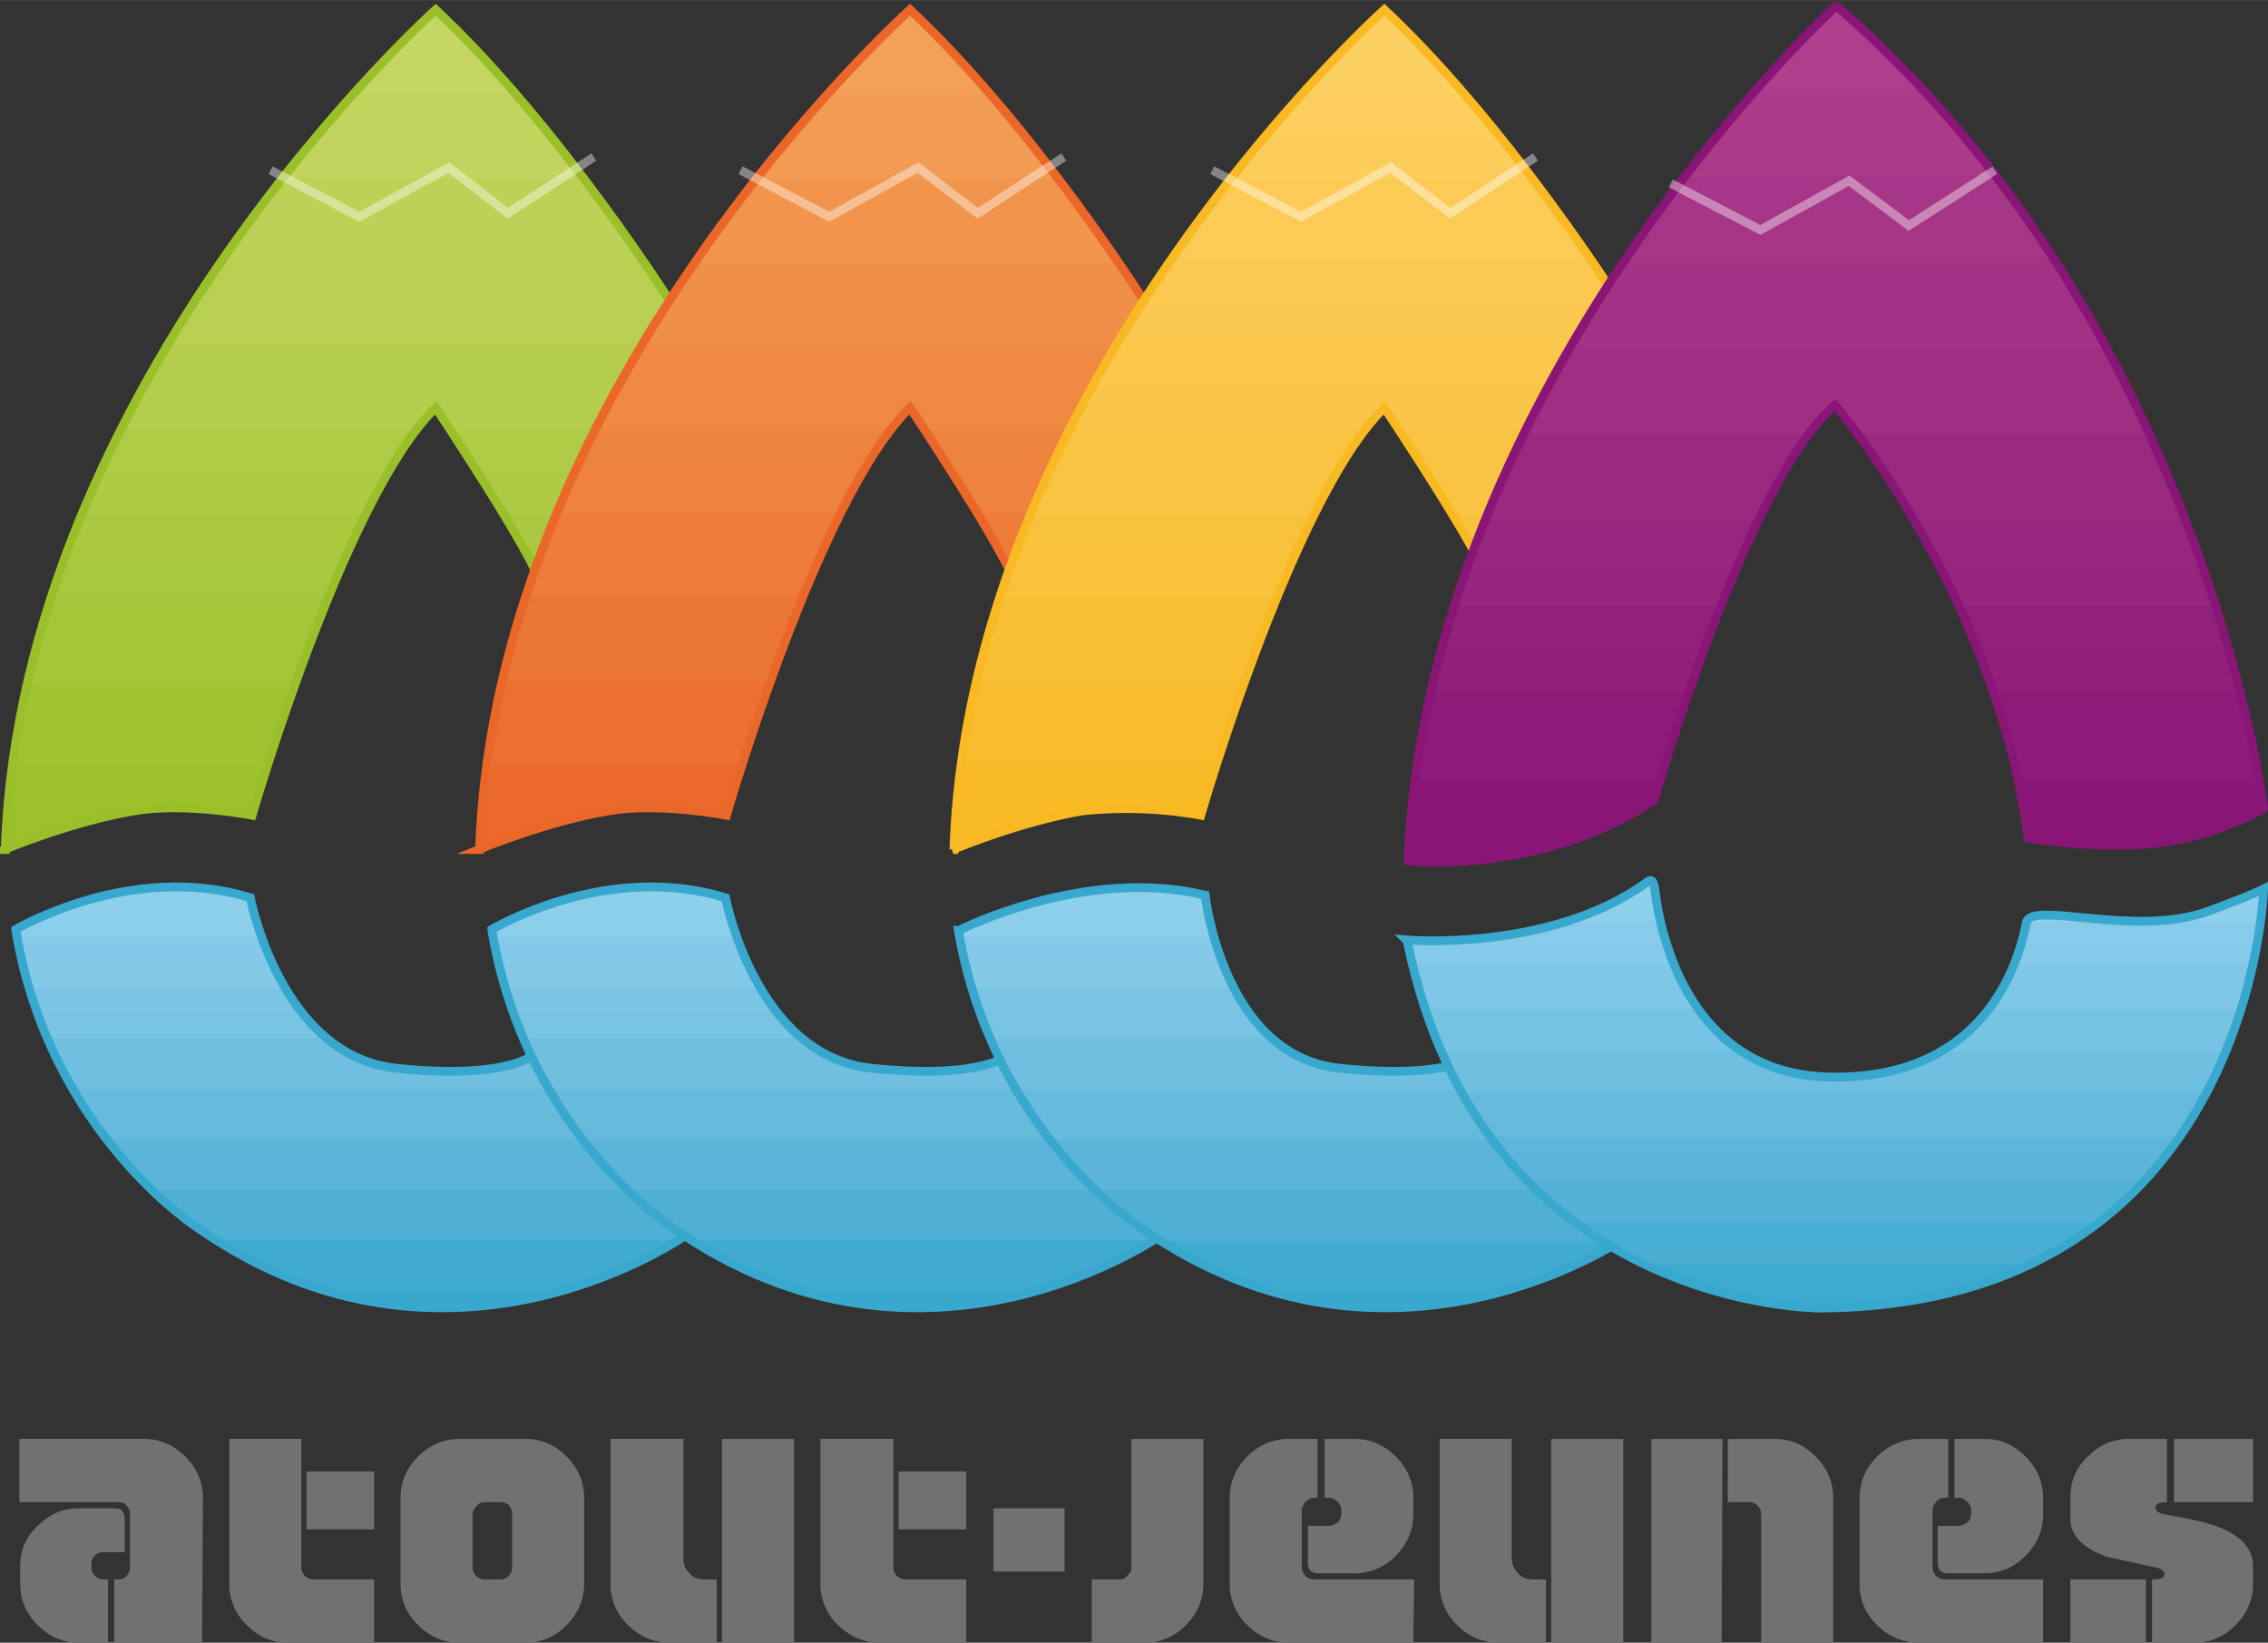
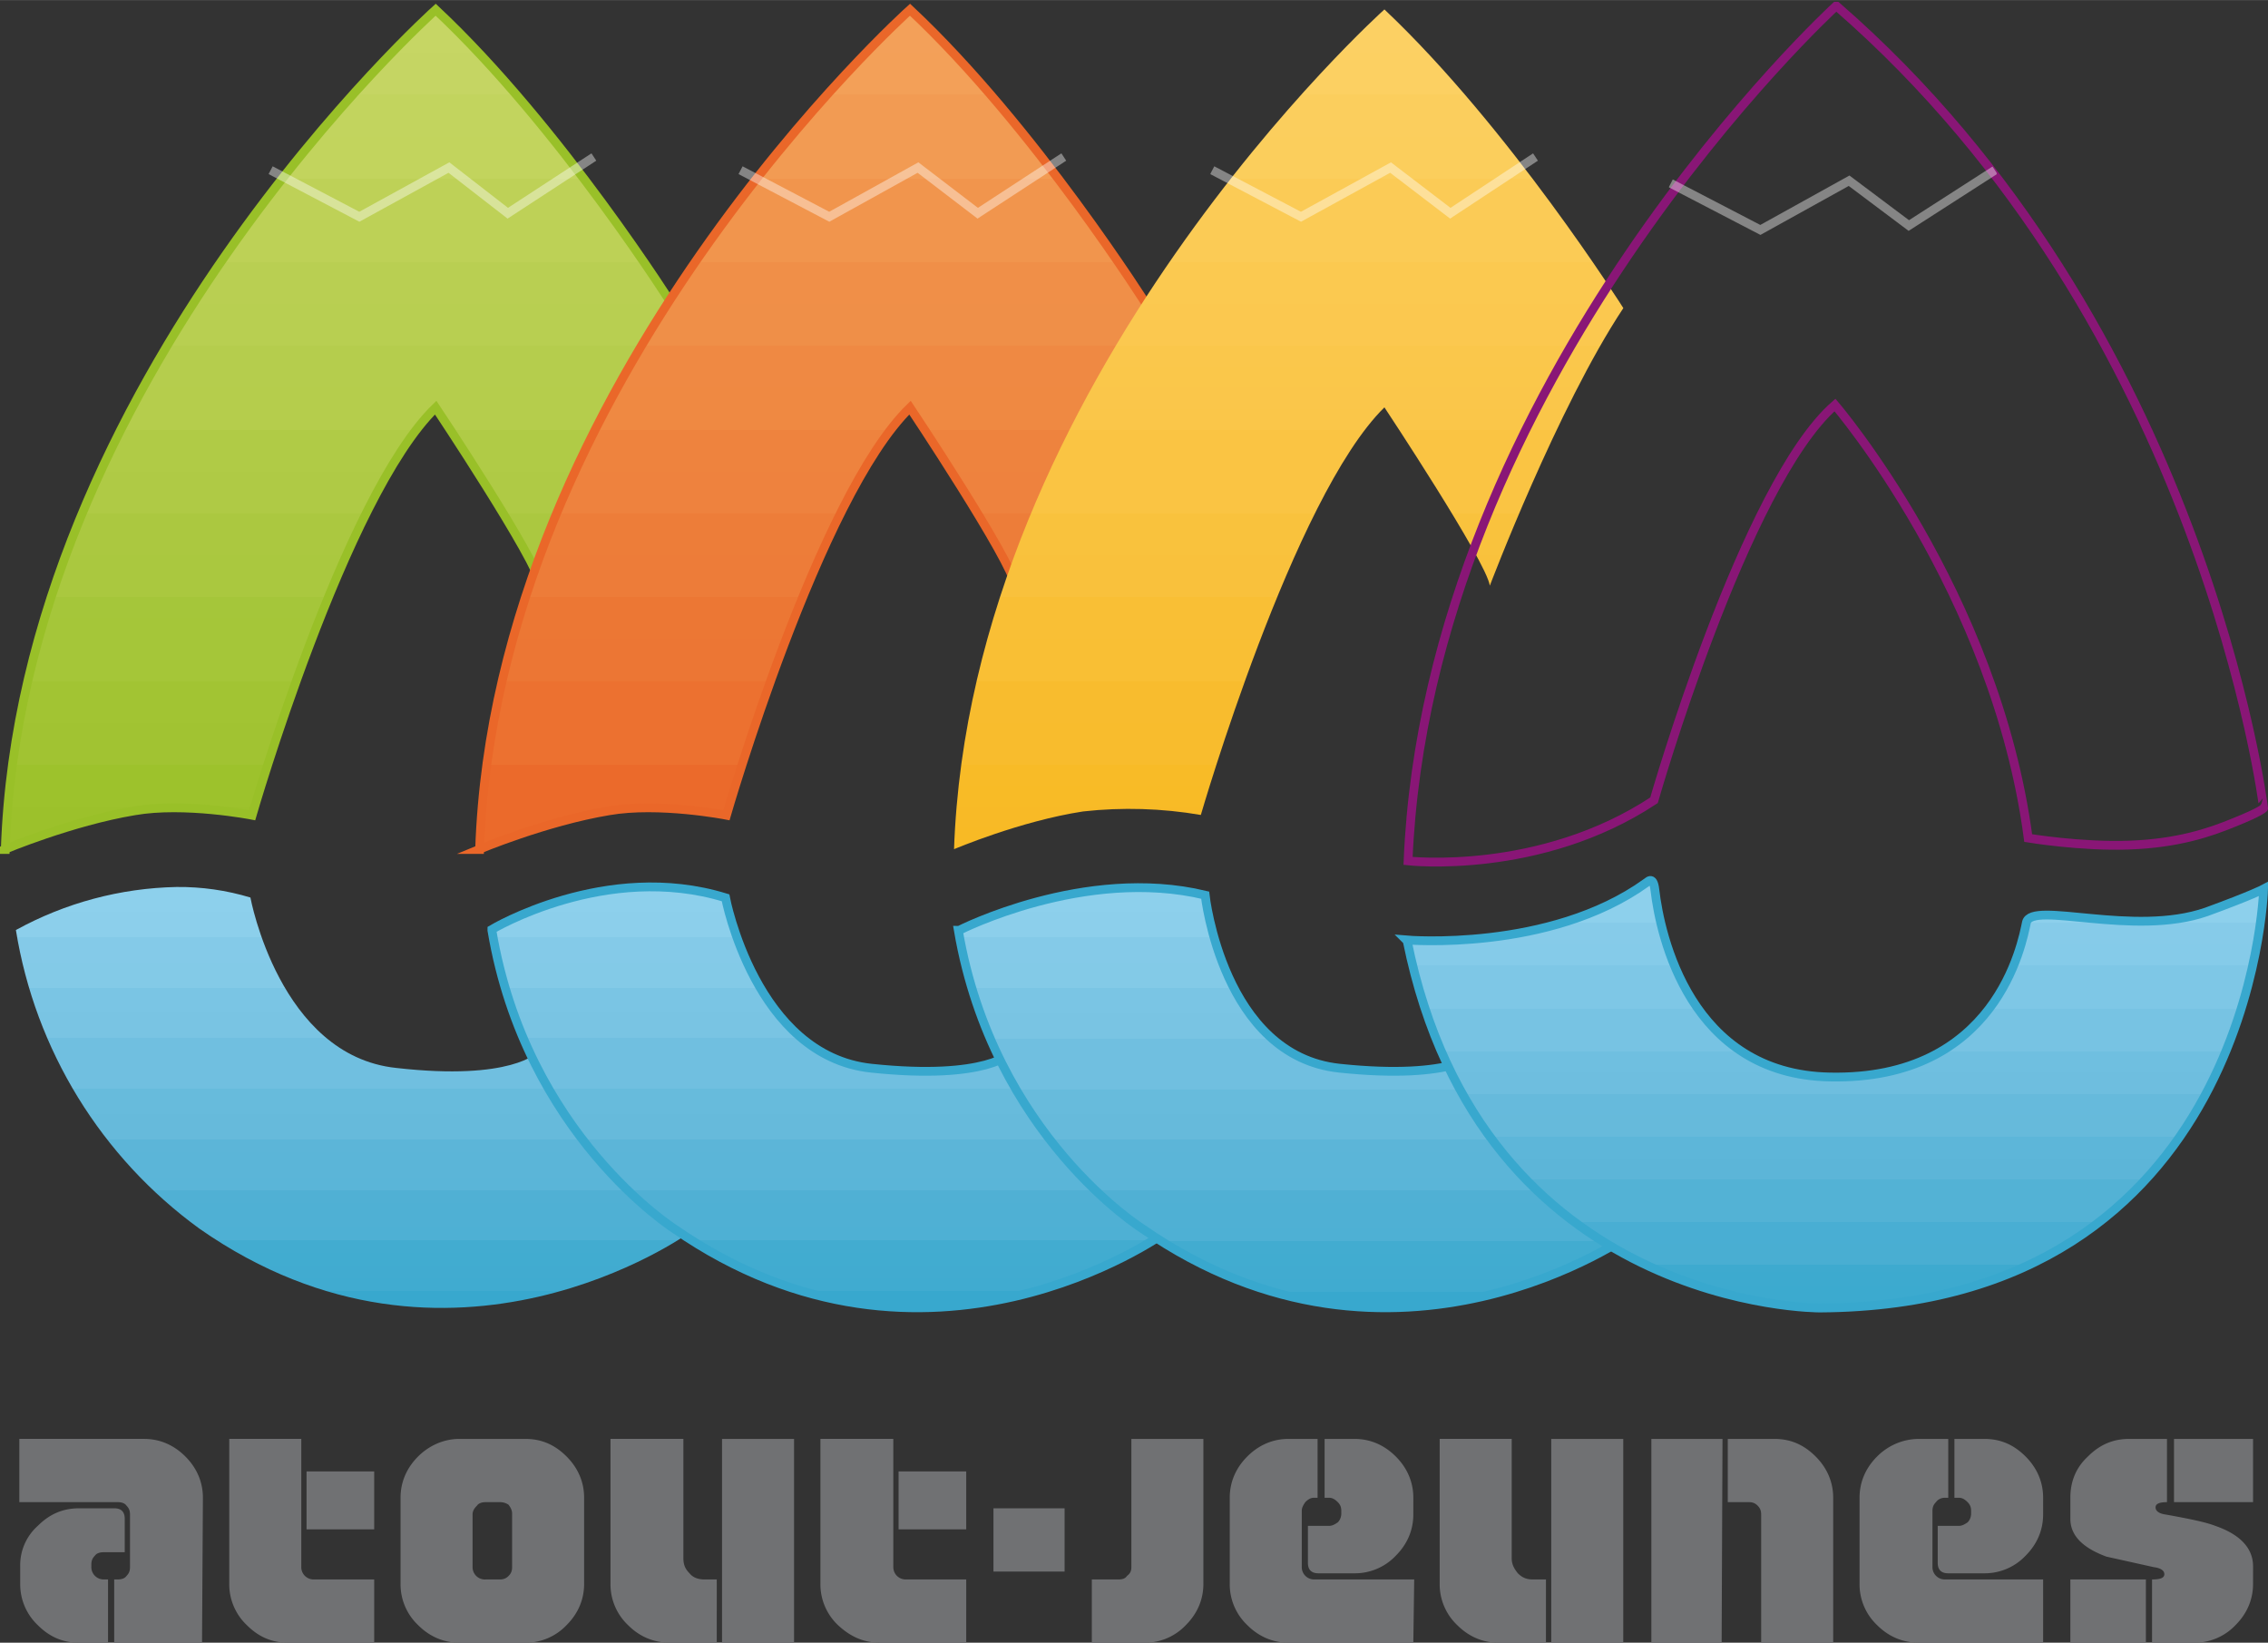
<svg xmlns="http://www.w3.org/2000/svg" xmlns:xlink="http://www.w3.org/1999/xlink" width="344.2" height="249.3" viewBox="0 0 258.2 187">
  <rect x="0" y="0" width="258.2" height="187" fill="#333333" stroke="none" />
  <defs>
    <clipPath id="f">
      <path d="M162 286h78v97h-78zm0 0" />
    </clipPath>
    <clipPath id="g">
      <path d="M163 382s7.5-3.2 14.7-4.3a48 48 0 0 1 13.4.4s10.5-36.2 20.9-46.4c0 0 11.6 17.5 12 20.3 0 0 7.7-20.3 15.2-31.6 0 0-13-20.6-27.2-34 0 0-47.2 42.3-49 95.7" />
    </clipPath>
    <clipPath id="i">
      <path d="M216 286h78v97h-78zm0 0" />
    </clipPath>
    <clipPath id="j">
      <path d="M217 382s7.5-3.2 14.7-4.3a48 48 0 0 1 13.4.4s10.5-36.2 20.9-46.4c0 0 11.6 17.5 12 20.3 0 0 7.7-20.3 15.2-31.6 0 0-13-20.6-27.2-34 0 0-47.2 42.3-49 95.7" />
    </clipPath>
    <clipPath id="l">
      <path d="M164 386h77v49h-77zm0 0" />
    </clipPath>
    <clipPath id="m">
      <path d="M164.2 391.2a52.3 52.3 0 0 0 20.9 34c28.6 20 55.7.5 55.7.5-13-8.6-17.2-20.6-17.2-20.6s-2.9 3.3-16.1 1.8c-13.3-1.4-16.6-19.4-16.6-19.4a28 28 0 0 0-8.4-1.2 39.6 39.6 0 0 0-18.3 4.9" />
    </clipPath>
    <clipPath id="o">
      <path d="M270 286h78v97h-78zm0 0" />
    </clipPath>
    <clipPath id="p">
      <path d="M271 382s7.5-3.2 14.7-4.3a48 48 0 0 1 13.4.4s10.5-36.2 20.9-46.4c0 0 11.6 17.5 12 20.3 0 0 7.7-20.3 15.2-31.6 0 0-13-20.6-27.2-34 0 0-47.2 42.3-49 95.7" />
    </clipPath>
    <clipPath id="r">
      <path d="M218 386h77v49h-77zm0 0" />
    </clipPath>
    <clipPath id="s">
      <path d="M218.4 391.2a52.3 52.3 0 0 0 20.8 34c28.6 20 55.7.5 55.7.5-13-8.6-17.2-20.6-17.2-20.6s-2.8 3.3-16 1.8c-13.3-1.4-16.7-19.4-16.7-19.4a28 28 0 0 0-8.4-1.2 39 39 0 0 0-18.2 4.9" />
    </clipPath>
    <clipPath id="u">
      <path d="M271 386h78v49h-78zm0 0" />
    </clipPath>
    <clipPath id="v">
      <path d="M271.6 391.2a51.6 51.6 0 0 0 20.9 34c28.6 20 55.7.5 55.7.5C335.2 417 331 405 331 405s-2.8 3.3-16 1.8c-13.3-1.4-15.3-19.7-15.3-19.7a33 33 0 0 0-7.6-.8c-11 0-20.5 4.8-20.5 4.8" />
    </clipPath>
    <clipPath id="x">
      <path d="M322 286h99v98h-99zm0 0" />
    </clipPath>
    <clipPath id="y">
      <path d="M322.6 383.4s15 1.8 27.9-6.9c0 0 10.4-36 20.7-45 0 0 18.3 21.3 22 49.3 0 0 6 1 11.5.9a32.6 32.6 0 0 0 15.3-4.2s-6.7-55.1-48.5-91.5c0 0-46.6 42.5-48.9 97.4" />
    </clipPath>
    <clipPath id="A">
      <path d="M322 385h99v50h-99zm0 0" />
    </clipPath>
    <clipPath id="B">
      <path d="M349.8 385.8c-11 7.9-27.3 6.6-27.3 6.6 8.6 42 47.1 41.8 47.1 41.8 49.2-.3 50.4-47.7 50.4-47.7s-1.2.7-6.4 2.6a33.1 33.1 0 0 1-13.6.7c-3.8-.3-6.6-.7-6.9.5-.6 2.5-3.5 18-22.4 17.6-16-.3-19.3-16-19.9-21.2 0-1-.3-1.2-.5-1.2s-.5.3-.5.3" />
    </clipPath>
    <clipPath id="b">
      <path d="M1 .8h37.3v7.8H.9Zm0 0" />
    </clipPath>
    <clipPath id="c">
      <path d="M.4.8h37.4v7.8H.4Zm0 0" />
    </clipPath>
    <clipPath id="d">
      <path d="M.2.8h37.3v7.8H.2Zm0 0" />
    </clipPath>
    <clipPath id="e">
      <path d="M.4.3h37.3v7.8H.4Zm0 0" />
    </clipPath>
    <linearGradient id="h" x1="0" x2="1" y1="0" y2="0" gradientTransform="matrix(0,-95.647,95.647,0,201.066,382.062)" gradientUnits="userSpaceOnUse">
      <stop offset="0" stop-color="#99C028" />
      <stop offset="0" stop-color="#99C028" />
      <stop offset="0" stop-color="#9BC129" />
      <stop offset="0" stop-color="#9CC12B" />
      <stop offset=".1" stop-color="#9DC22C" />
      <stop offset=".1" stop-color="#9EC22D" />
      <stop offset=".1" stop-color="#9EC22F" />
      <stop offset=".1" stop-color="#9FC330" />
      <stop offset=".1" stop-color="#A0C331" />
      <stop offset=".1" stop-color="#A1C332" />
      <stop offset=".2" stop-color="#A2C433" />
      <stop offset=".2" stop-color="#A1C434" />
      <stop offset=".2" stop-color="#A2C435" />
      <stop offset=".2" stop-color="#A3C536" />
      <stop offset=".2" stop-color="#A4C537" />
      <stop offset=".2" stop-color="#A5C638" />
      <stop offset=".3" stop-color="#A5C63A" />
      <stop offset=".3" stop-color="#A6C63B" />
      <stop offset=".3" stop-color="#A7C73A" />
      <stop offset=".3" stop-color="#A8C73B" />
      <stop offset=".3" stop-color="#A9C73C" />
      <stop offset=".3" stop-color="#A9C73E" />
      <stop offset=".3" stop-color="#AAC83F" />
      <stop offset=".4" stop-color="#ABC840" />
      <stop offset=".4" stop-color="#ACC941" />
      <stop offset=".4" stop-color="#ADC942" />
      <stop offset=".4" stop-color="#ADC943" />
      <stop offset=".4" stop-color="#AECA44" />
      <stop offset=".4" stop-color="#AFCA45" />
      <stop offset=".5" stop-color="#B0CB46" />
      <stop offset=".5" stop-color="#B1CB47" />
      <stop offset=".5" stop-color="#B1CB48" />
      <stop offset=".5" stop-color="#B2CB49" />
      <stop offset=".5" stop-color="#B3CC4A" />
      <stop offset=".5" stop-color="#B4CC4B" />
      <stop offset=".5" stop-color="#B5CD4C" />
      <stop offset=".6" stop-color="#B5CD4D" />
      <stop offset=".6" stop-color="#B6CD4E" />
      <stop offset=".6" stop-color="#B6CE4F" />
      <stop offset=".6" stop-color="#B7CE50" />
      <stop offset=".6" stop-color="#B8CF51" />
      <stop offset=".6" stop-color="#B8CF51" />
      <stop offset=".7" stop-color="#B9CF52" />
      <stop offset=".7" stop-color="#BACF52" />
      <stop offset=".7" stop-color="#BBD053" />
      <stop offset=".7" stop-color="#BCD054" />
      <stop offset=".7" stop-color="#BCD055" />
      <stop offset=".7" stop-color="#BDD156" />
      <stop offset=".8" stop-color="#BED157" />
      <stop offset=".8" stop-color="#BED258" />
      <stop offset=".8" stop-color="#BED259" />
      <stop offset=".8" stop-color="#BFD25A" />
      <stop offset=".8" stop-color="#C0D35B" />
      <stop offset=".8" stop-color="#C1D35C" />
      <stop offset=".8" stop-color="#C2D45D" />
      <stop offset=".9" stop-color="#C2D45E" />
      <stop offset=".9" stop-color="#C3D45F" />
      <stop offset=".9" stop-color="#C4D460" />
      <stop offset=".9" stop-color="#C5D561" />
      <stop offset=".9" stop-color="#C6D562" />
      <stop offset=".9" stop-color="#C5D563" />
      <stop offset="1" stop-color="#C6D664" />
      <stop offset="1" stop-color="#C7D665" />
      <stop offset="1" stop-color="#C8D766" />
      <stop offset="1" stop-color="#C9D766" />
    </linearGradient>
    <linearGradient id="k" x1="0" x2="1" y1="0" y2="0" gradientTransform="matrix(0,-95.647,95.647,0,255.066,382.062)" gradientUnits="userSpaceOnUse">
      <stop offset="0" stop-color="#EA6729" />
      <stop offset="0" stop-color="#EA6729" />
      <stop offset="0" stop-color="#EB682A" />
      <stop offset="0" stop-color="#EB682A" />
      <stop offset="0" stop-color="#EB692B" />
      <stop offset="0" stop-color="#EB692B" />
      <stop offset="0" stop-color="#EB6A2B" />
      <stop offset=".1" stop-color="#EB6A2B" />
      <stop offset=".1" stop-color="#EB6B2B" />
      <stop offset=".1" stop-color="#EB6C2C" />
      <stop offset=".1" stop-color="#EB6C2C" />
      <stop offset=".1" stop-color="#EB6D2C" />
      <stop offset=".1" stop-color="#EB6D2D" />
      <stop offset=".1" stop-color="#EB6E2D" />
      <stop offset=".1" stop-color="#EB6E2E" />
      <stop offset=".1" stop-color="#EB6F2E" />
      <stop offset=".1" stop-color="#EB6F2F" />
      <stop offset=".1" stop-color="#EC702F" />
      <stop offset=".1" stop-color="#EC702F" />
      <stop offset=".1" stop-color="#EC7130" />
      <stop offset=".2" stop-color="#EC7130" />
      <stop offset=".2" stop-color="#EC7130" />
      <stop offset=".2" stop-color="#EC7230" />
      <stop offset=".2" stop-color="#EC7230" />
      <stop offset=".2" stop-color="#EC7331" />
      <stop offset=".2" stop-color="#EC7331" />
      <stop offset=".2" stop-color="#EC7432" />
      <stop offset=".2" stop-color="#EC7432" />
      <stop offset=".2" stop-color="#EC7533" />
      <stop offset=".2" stop-color="#EC7533" />
      <stop offset=".2" stop-color="#EC7633" />
      <stop offset=".2" stop-color="#EC7634" />
      <stop offset=".3" stop-color="#EC7734" />
      <stop offset=".3" stop-color="#EC7735" />
      <stop offset=".3" stop-color="#EC7835" />
      <stop offset=".3" stop-color="#EC7935" />
      <stop offset=".3" stop-color="#EC7936" />
      <stop offset=".3" stop-color="#ED7936" />
      <stop offset=".3" stop-color="#ED7A37" />
      <stop offset=".3" stop-color="#ED7A37" />
      <stop offset=".3" stop-color="#ED7A38" />
      <stop offset=".3" stop-color="#ED7B38" />
      <stop offset=".3" stop-color="#ED7B38" />
      <stop offset=".3" stop-color="#ED7C39" />
      <stop offset=".3" stop-color="#ED7C39" />
      <stop offset=".4" stop-color="#ED7D39" />
      <stop offset=".4" stop-color="#ED7D39" />
      <stop offset=".4" stop-color="#ED7E3A" />
      <stop offset=".4" stop-color="#EE7F3A" />
      <stop offset=".4" stop-color="#EE7F3A" />
      <stop offset=".4" stop-color="#EE803B" />
      <stop offset=".4" stop-color="#EE803B" />
      <stop offset=".4" stop-color="#EE813C" />
      <stop offset=".4" stop-color="#EE813C" />
      <stop offset=".4" stop-color="#EE823C" />
      <stop offset=".4" stop-color="#EE823D" />
      <stop offset=".4" stop-color="#EE823D" />
      <stop offset=".4" stop-color="#EE823E" />
      <stop offset=".5" stop-color="#EE833E" />
      <stop offset=".5" stop-color="#EE833F" />
      <stop offset=".5" stop-color="#EE843F" />
      <stop offset=".5" stop-color="#EE843F" />
      <stop offset=".5" stop-color="#EF8540" />
      <stop offset=".5" stop-color="#EF8640" />
      <stop offset=".5" stop-color="#EF8640" />
      <stop offset=".5" stop-color="#EF8741" />
      <stop offset=".5" stop-color="#EF8741" />
      <stop offset=".5" stop-color="#EF8841" />
      <stop offset=".5" stop-color="#EF8841" />
      <stop offset=".5" stop-color="#EF8942" />
      <stop offset=".5" stop-color="#EF8942" />
      <stop offset=".6" stop-color="#EF8943" />
      <stop offset=".6" stop-color="#EF8943" />
      <stop offset=".6" stop-color="#EF8A43" />
      <stop offset=".6" stop-color="#EF8A44" />
      <stop offset=".6" stop-color="#EF8B44" />
      <stop offset=".6" stop-color="#F08C45" />
      <stop offset=".6" stop-color="#EF8C45" />
      <stop offset=".6" stop-color="#EF8D45" />
      <stop offset=".6" stop-color="#EF8D46" />
      <stop offset=".6" stop-color="#EF8E46" />
      <stop offset=".6" stop-color="#EF8E47" />
      <stop offset=".6" stop-color="#EF8E47" />
      <stop offset=".6" stop-color="#EF8F48" />
      <stop offset=".7" stop-color="#F08F48" />
      <stop offset=".7" stop-color="#F08F48" />
      <stop offset=".7" stop-color="#F09049" />
      <stop offset=".7" stop-color="#F09049" />
      <stop offset=".7" stop-color="#F0914A" />
      <stop offset=".7" stop-color="#F0924A" />
      <stop offset=".7" stop-color="#F0924A" />
      <stop offset=".7" stop-color="#F0934B" />
      <stop offset=".7" stop-color="#F0934B" />
      <stop offset=".7" stop-color="#F0944C" />
      <stop offset=".7" stop-color="#F0944C" />
      <stop offset=".7" stop-color="#F1954D" />
      <stop offset=".8" stop-color="#F1954D" />
      <stop offset=".8" stop-color="#F1954E" />
      <stop offset=".8" stop-color="#F1954E" />
      <stop offset=".8" stop-color="#F1964F" />
      <stop offset=".8" stop-color="#F1964F" />
      <stop offset=".8" stop-color="#F19750" />
      <stop offset=".8" stop-color="#F19851" />
      <stop offset=".8" stop-color="#F19851" />
      <stop offset=".8" stop-color="#F19951" />
      <stop offset=".8" stop-color="#F19952" />
      <stop offset=".8" stop-color="#F29A52" />
      <stop offset=".8" stop-color="#F29A53" />
      <stop offset=".8" stop-color="#F29B53" />
      <stop offset=".9" stop-color="#F29B53" />
      <stop offset=".9" stop-color="#F29B54" />
      <stop offset=".9" stop-color="#F29B54" />
      <stop offset=".9" stop-color="#F29C55" />
      <stop offset=".9" stop-color="#F29C55" />
      <stop offset=".9" stop-color="#F29D56" />
      <stop offset=".9" stop-color="#F29E56" />
      <stop offset=".9" stop-color="#F29E56" />
      <stop offset=".9" stop-color="#F29F57" />
      <stop offset=".9" stop-color="#F29F57" />
      <stop offset=".9" stop-color="#F3A058" />
      <stop offset=".9" stop-color="#F3A058" />
      <stop offset=".9" stop-color="#F3A058" />
      <stop offset="1" stop-color="#F3A059" />
      <stop offset="1" stop-color="#F3A159" />
      <stop offset="1" stop-color="#F3A15A" />
      <stop offset="1" stop-color="#F3A25A" />
      <stop offset="1" stop-color="#F3A25B" />
      <stop offset="1" stop-color="#F2A35B" />
      <stop offset="1" stop-color="#F3A35B" />
    </linearGradient>
    <linearGradient id="n" x1="-.2" x2="1" y1="0" y2="0" gradientTransform="matrix(0,-47.953,47.953,0,202.496,434.209)" gradientUnits="userSpaceOnUse">
      <stop offset="0" stop-color="#38A8CE" />
      <stop offset=".1" stop-color="#38A8CE" />
      <stop offset=".2" stop-color="#38A8CE" />
      <stop offset=".2" stop-color="#37A9CF" />
      <stop offset=".2" stop-color="#3AA9CF" />
      <stop offset=".2" stop-color="#3CAACF" />
      <stop offset=".2" stop-color="#3CAACF" />
      <stop offset=".2" stop-color="#3EAACF" />
      <stop offset=".2" stop-color="#3EAAD0" />
      <stop offset=".2" stop-color="#40ABD0" />
      <stop offset=".3" stop-color="#42ACD0" />
      <stop offset=".3" stop-color="#42ACD0" />
      <stop offset=".3" stop-color="#44ACD0" />
      <stop offset=".3" stop-color="#45ADD2" />
      <stop offset=".3" stop-color="#45ADD2" />
      <stop offset=".3" stop-color="#47ADD2" />
      <stop offset=".3" stop-color="#47AED2" />
      <stop offset=".3" stop-color="#49AED2" />
      <stop offset=".3" stop-color="#4BAED3" />
      <stop offset=".3" stop-color="#4AAFD3" />
      <stop offset=".3" stop-color="#4CAFD3" />
      <stop offset=".3" stop-color="#4CAFD3" />
      <stop offset=".3" stop-color="#4EB0D4" />
      <stop offset=".4" stop-color="#50B0D4" />
      <stop offset=".4" stop-color="#50B0D4" />
      <stop offset=".4" stop-color="#51B1D5" />
      <stop offset=".4" stop-color="#51B1D5" />
      <stop offset=".4" stop-color="#53B2D5" />
      <stop offset=".4" stop-color="#54B2D6" />
      <stop offset=".4" stop-color="#54B3D6" />
      <stop offset=".4" stop-color="#56B3D6" />
      <stop offset=".4" stop-color="#58B3D6" />
      <stop offset=".4" stop-color="#57B4D7" />
      <stop offset=".4" stop-color="#59B4D7" />
      <stop offset=".4" stop-color="#59B4D7" />
      <stop offset=".4" stop-color="#5AB5D8" />
      <stop offset=".5" stop-color="#5CB5D8" />
      <stop offset=".5" stop-color="#5CB5D8" />
      <stop offset=".5" stop-color="#5DB6D8" />
      <stop offset=".5" stop-color="#5DB6D9" />
      <stop offset=".5" stop-color="#5FB7D9" />
      <stop offset=".5" stop-color="#60B8DA" />
      <stop offset=".5" stop-color="#60B8DA" />
      <stop offset=".5" stop-color="#62B8DA" />
      <stop offset=".5" stop-color="#61B9DB" />
      <stop offset=".5" stop-color="#63B9DB" />
      <stop offset=".5" stop-color="#64B9DB" />
      <stop offset=".5" stop-color="#64BADB" />
      <stop offset=".5" stop-color="#66BADB" />
      <stop offset=".6" stop-color="#67BBDC" />
      <stop offset=".6" stop-color="#67BBDC" />
      <stop offset=".6" stop-color="#68BCDD" />
      <stop offset=".6" stop-color="#68BCDD" />
      <stop offset=".6" stop-color="#6ABCDD" />
      <stop offset=".6" stop-color="#6BBDDE" />
      <stop offset=".6" stop-color="#6BBDDE" />
      <stop offset=".6" stop-color="#6DBDDE" />
      <stop offset=".6" stop-color="#6CBEDE" />
      <stop offset=".6" stop-color="#6EBEDE" />
      <stop offset=".6" stop-color="#6FBFDF" />
      <stop offset=".6" stop-color="#6FBFE0" />
      <stop offset=".6" stop-color="#70BFE0" />
      <stop offset=".7" stop-color="#70BFE0" />
      <stop offset=".7" stop-color="#72C0E0" />
      <stop offset=".7" stop-color="#73C1E1" />
      <stop offset=".7" stop-color="#73C1E1" />
      <stop offset=".7" stop-color="#74C2E1" />
      <stop offset=".7" stop-color="#76C2E1" />
      <stop offset=".7" stop-color="#76C2E1" />
      <stop offset=".7" stop-color="#77C3E3" />
      <stop offset=".7" stop-color="#77C3E3" />
      <stop offset=".7" stop-color="#78C3E3" />
      <stop offset=".7" stop-color="#79C4E3" />
      <stop offset=".7" stop-color="#79C4E3" />
      <stop offset=".8" stop-color="#7AC5E4" />
      <stop offset=".8" stop-color="#7AC5E4" />
      <stop offset=".8" stop-color="#7CC6E4" />
      <stop offset=".8" stop-color="#7DC6E4" />
      <stop offset=".8" stop-color="#7DC6E4" />
      <stop offset=".8" stop-color="#7EC7E6" />
      <stop offset=".8" stop-color="#7EC7E6" />
      <stop offset=".8" stop-color="#7FC7E6" />
      <stop offset=".8" stop-color="#81C8E6" />
      <stop offset=".8" stop-color="#81C8E6" />
      <stop offset=".8" stop-color="#82C9E6" />
      <stop offset=".8" stop-color="#83CAE7" />
      <stop offset=".8" stop-color="#83CAE7" />
      <stop offset=".9" stop-color="#84CAE8" />
      <stop offset=".9" stop-color="#84CBE8" />
      <stop offset=".9" stop-color="#85CBE8" />
      <stop offset=".9" stop-color="#86CBE9" />
      <stop offset=".9" stop-color="#86CCE9" />
      <stop offset=".9" stop-color="#88CCE9" />
      <stop offset=".9" stop-color="#88CCE9" />
      <stop offset=".9" stop-color="#89CDE9" />
      <stop offset=".9" stop-color="#8ACEEA" />
      <stop offset=".9" stop-color="#8ACEEA" />
      <stop offset=".9" stop-color="#8BCEEB" />
      <stop offset=".9" stop-color="#8CCFEB" />
      <stop offset=".9" stop-color="#8CCFEB" />
      <stop offset="1" stop-color="#8DD0EC" />
      <stop offset="1" stop-color="#8DD0EC" />
      <stop offset="1" stop-color="#8ED0EC" />
      <stop offset="1" stop-color="#90D1EC" />
      <stop offset="1" stop-color="#90D1ED" />
      <stop offset="1" stop-color="#91D2ED" />
      <stop offset="1" stop-color="#91D2ED" />
    </linearGradient>
    <linearGradient id="q" x1="0" x2="1" y1="0" y2="0" gradientTransform="matrix(0,-95.647,95.647,0,309.066,382.062)" gradientUnits="userSpaceOnUse">
      <stop offset="0" stop-color="#F8B922" />
      <stop offset="0" stop-color="#F8B922" />
      <stop offset="0" stop-color="#F8BA24" />
      <stop offset="0" stop-color="#F8BA25" />
      <stop offset=".1" stop-color="#F8BB27" />
      <stop offset=".1" stop-color="#F8BB27" />
      <stop offset=".1" stop-color="#F8BC28" />
      <stop offset=".1" stop-color="#F8BC2A" />
      <stop offset=".1" stop-color="#F8BC2B" />
      <stop offset=".1" stop-color="#F8BC2D" />
      <stop offset=".2" stop-color="#F8BC2E" />
      <stop offset=".2" stop-color="#F9BD30" />
      <stop offset=".2" stop-color="#F9BD31" />
      <stop offset=".2" stop-color="#F9BE31" />
      <stop offset=".2" stop-color="#F9BE33" />
      <stop offset=".2" stop-color="#F9BF34" />
      <stop offset=".3" stop-color="#F9BF35" />
      <stop offset=".3" stop-color="#F9C037" />
      <stop offset=".3" stop-color="#F9C038" />
      <stop offset=".3" stop-color="#F9C039" />
      <stop offset=".3" stop-color="#F9C03A" />
      <stop offset=".3" stop-color="#F9C13A" />
      <stop offset=".3" stop-color="#F9C13C" />
      <stop offset=".4" stop-color="#F9C23D" />
      <stop offset=".4" stop-color="#F9C23E" />
      <stop offset=".4" stop-color="#FAC33F" />
      <stop offset=".4" stop-color="#FAC340" />
      <stop offset=".4" stop-color="#FAC442" />
      <stop offset=".4" stop-color="#FAC443" />
      <stop offset=".5" stop-color="#FAC443" />
      <stop offset=".5" stop-color="#FAC444" />
      <stop offset=".5" stop-color="#FAC545" />
      <stop offset=".5" stop-color="#FAC546" />
      <stop offset=".5" stop-color="#FAC547" />
      <stop offset=".5" stop-color="#FAC648" />
      <stop offset=".5" stop-color="#FAC649" />
      <stop offset=".6" stop-color="#FAC74B" />
      <stop offset=".6" stop-color="#FAC74C" />
      <stop offset=".6" stop-color="#FAC74C" />
      <stop offset=".6" stop-color="#FAC84D" />
      <stop offset=".6" stop-color="#FBC84E" />
      <stop offset=".6" stop-color="#FBC84F" />
      <stop offset=".7" stop-color="#FBC950" />
      <stop offset=".7" stop-color="#FBC951" />
      <stop offset=".7" stop-color="#FBCA53" />
      <stop offset=".7" stop-color="#FBCA54" />
      <stop offset=".7" stop-color="#FBCB54" />
      <stop offset=".7" stop-color="#FBCB55" />
      <stop offset=".8" stop-color="#FBCB56" />
      <stop offset=".8" stop-color="#FBCC57" />
      <stop offset=".8" stop-color="#FBCC58" />
      <stop offset=".8" stop-color="#FBCC59" />
      <stop offset=".8" stop-color="#FBCD5A" />
      <stop offset=".8" stop-color="#FBCD5C" />
      <stop offset=".8" stop-color="#FBCE5C" />
      <stop offset=".9" stop-color="#FBCE5D" />
      <stop offset=".9" stop-color="#FBCE5E" />
      <stop offset=".9" stop-color="#FBCF5F" />
      <stop offset=".9" stop-color="#FBCF60" />
      <stop offset=".9" stop-color="#FCD061" />
      <stop offset=".9" stop-color="#FCD062" />
      <stop offset="1" stop-color="#FCD063" />
      <stop offset="1" stop-color="#FCD063" />
      <stop offset="1" stop-color="#FCD164" />
      <stop offset="1" stop-color="#FCD165" />
    </linearGradient>
    <linearGradient id="t" x1="-.2" x2="1" y1="0" y2="0" gradientTransform="matrix(0,-47.953,47.953,0,256.615,434.208)" gradientUnits="userSpaceOnUse">
      <stop offset="0" stop-color="#38A8CE" />
      <stop offset=".1" stop-color="#38A8CE" />
      <stop offset=".2" stop-color="#38A8CE" />
      <stop offset=".2" stop-color="#37A9CF" />
      <stop offset=".2" stop-color="#3AA9CF" />
      <stop offset=".2" stop-color="#3CAACF" />
      <stop offset=".2" stop-color="#3CAACF" />
      <stop offset=".2" stop-color="#3EAACF" />
      <stop offset=".2" stop-color="#3EAAD0" />
      <stop offset=".2" stop-color="#40ABD0" />
      <stop offset=".3" stop-color="#42ACD0" />
      <stop offset=".3" stop-color="#42ACD0" />
      <stop offset=".3" stop-color="#44ACD0" />
      <stop offset=".3" stop-color="#45ADD2" />
      <stop offset=".3" stop-color="#45ADD2" />
      <stop offset=".3" stop-color="#47ADD2" />
      <stop offset=".3" stop-color="#47AED2" />
      <stop offset=".3" stop-color="#49AED2" />
      <stop offset=".3" stop-color="#4BAED3" />
      <stop offset=".3" stop-color="#4AAFD3" />
      <stop offset=".3" stop-color="#4CAFD3" />
      <stop offset=".3" stop-color="#4CAFD3" />
      <stop offset=".3" stop-color="#4EB0D4" />
      <stop offset=".4" stop-color="#50B0D4" />
      <stop offset=".4" stop-color="#50B0D4" />
      <stop offset=".4" stop-color="#51B1D5" />
      <stop offset=".4" stop-color="#51B1D5" />
      <stop offset=".4" stop-color="#53B2D5" />
      <stop offset=".4" stop-color="#54B2D6" />
      <stop offset=".4" stop-color="#54B3D6" />
      <stop offset=".4" stop-color="#56B3D6" />
      <stop offset=".4" stop-color="#58B3D6" />
      <stop offset=".4" stop-color="#57B4D7" />
      <stop offset=".4" stop-color="#59B4D7" />
      <stop offset=".4" stop-color="#59B4D7" />
      <stop offset=".4" stop-color="#5AB5D8" />
      <stop offset=".5" stop-color="#5CB5D8" />
      <stop offset=".5" stop-color="#5CB5D8" />
      <stop offset=".5" stop-color="#5DB6D8" />
      <stop offset=".5" stop-color="#5DB6D9" />
      <stop offset=".5" stop-color="#5FB7D9" />
      <stop offset=".5" stop-color="#60B8DA" />
      <stop offset=".5" stop-color="#60B8DA" />
      <stop offset=".5" stop-color="#62B8DA" />
      <stop offset=".5" stop-color="#61B9DB" />
      <stop offset=".5" stop-color="#63B9DB" />
      <stop offset=".5" stop-color="#64B9DB" />
      <stop offset=".5" stop-color="#64BADB" />
      <stop offset=".5" stop-color="#66BADB" />
      <stop offset=".6" stop-color="#67BBDC" />
      <stop offset=".6" stop-color="#67BBDC" />
      <stop offset=".6" stop-color="#68BCDD" />
      <stop offset=".6" stop-color="#68BCDD" />
      <stop offset=".6" stop-color="#6ABCDD" />
      <stop offset=".6" stop-color="#6BBDDE" />
      <stop offset=".6" stop-color="#6BBDDE" />
      <stop offset=".6" stop-color="#6DBDDE" />
      <stop offset=".6" stop-color="#6CBEDE" />
      <stop offset=".6" stop-color="#6EBEDE" />
      <stop offset=".6" stop-color="#6FBFDF" />
      <stop offset=".6" stop-color="#6FBFE0" />
      <stop offset=".6" stop-color="#70BFE0" />
      <stop offset=".7" stop-color="#70BFE0" />
      <stop offset=".7" stop-color="#72C0E0" />
      <stop offset=".7" stop-color="#73C1E1" />
      <stop offset=".7" stop-color="#73C1E1" />
      <stop offset=".7" stop-color="#74C2E1" />
      <stop offset=".7" stop-color="#76C2E1" />
      <stop offset=".7" stop-color="#76C2E1" />
      <stop offset=".7" stop-color="#77C3E3" />
      <stop offset=".7" stop-color="#77C3E3" />
      <stop offset=".7" stop-color="#78C3E3" />
      <stop offset=".7" stop-color="#79C4E3" />
      <stop offset=".7" stop-color="#79C4E3" />
      <stop offset=".8" stop-color="#7AC5E4" />
      <stop offset=".8" stop-color="#7AC5E4" />
      <stop offset=".8" stop-color="#7CC6E4" />
      <stop offset=".8" stop-color="#7DC6E4" />
      <stop offset=".8" stop-color="#7DC6E4" />
      <stop offset=".8" stop-color="#7EC7E6" />
      <stop offset=".8" stop-color="#7EC7E6" />
      <stop offset=".8" stop-color="#7FC7E6" />
      <stop offset=".8" stop-color="#81C8E6" />
      <stop offset=".8" stop-color="#81C8E6" />
      <stop offset=".8" stop-color="#82C9E6" />
      <stop offset=".8" stop-color="#83CAE7" />
      <stop offset=".8" stop-color="#83CAE7" />
      <stop offset=".9" stop-color="#84CAE8" />
      <stop offset=".9" stop-color="#84CBE8" />
      <stop offset=".9" stop-color="#85CBE8" />
      <stop offset=".9" stop-color="#86CBE9" />
      <stop offset=".9" stop-color="#86CCE9" />
      <stop offset=".9" stop-color="#88CCE9" />
      <stop offset=".9" stop-color="#88CCE9" />
      <stop offset=".9" stop-color="#89CDE9" />
      <stop offset=".9" stop-color="#8ACEEA" />
      <stop offset=".9" stop-color="#8ACEEA" />
      <stop offset=".9" stop-color="#8BCEEB" />
      <stop offset=".9" stop-color="#8CCFEB" />
      <stop offset=".9" stop-color="#8CCFEB" />
      <stop offset="1" stop-color="#8DD0EC" />
      <stop offset="1" stop-color="#8DD0EC" />
      <stop offset="1" stop-color="#8ED0EC" />
      <stop offset="1" stop-color="#90D1EC" />
      <stop offset="1" stop-color="#90D1ED" />
      <stop offset="1" stop-color="#91D2ED" />
      <stop offset="1" stop-color="#91D2ED" />
    </linearGradient>
    <linearGradient id="w" x1="-.2" x2="1" y1="0" y2="0" gradientTransform="matrix(0,-47.853,47.853,0,309.859,434.209)" gradientUnits="userSpaceOnUse">
      <stop offset="0" stop-color="#38A8CE" />
      <stop offset=".1" stop-color="#38A8CE" />
      <stop offset=".2" stop-color="#38A8CE" />
      <stop offset=".2" stop-color="#37A9CF" />
      <stop offset=".2" stop-color="#3AA9CF" />
      <stop offset=".2" stop-color="#3CAACF" />
      <stop offset=".2" stop-color="#3CAACF" />
      <stop offset=".2" stop-color="#3EAACF" />
      <stop offset=".2" stop-color="#3EAAD0" />
      <stop offset=".2" stop-color="#40ABD0" />
      <stop offset=".3" stop-color="#42ACD0" />
      <stop offset=".3" stop-color="#42ACD0" />
      <stop offset=".3" stop-color="#44ACD0" />
      <stop offset=".3" stop-color="#43ACD1" />
      <stop offset=".3" stop-color="#45ADD2" />
      <stop offset=".3" stop-color="#47ADD2" />
      <stop offset=".3" stop-color="#47AED2" />
      <stop offset=".3" stop-color="#49AED2" />
      <stop offset=".3" stop-color="#4BAED3" />
      <stop offset=".3" stop-color="#4AAFD3" />
      <stop offset=".3" stop-color="#4CAFD3" />
      <stop offset=".3" stop-color="#4CAFD3" />
      <stop offset=".3" stop-color="#4EB0D4" />
      <stop offset=".4" stop-color="#50B0D4" />
      <stop offset=".4" stop-color="#50B0D4" />
      <stop offset=".4" stop-color="#51B1D5" />
      <stop offset=".4" stop-color="#51B1D5" />
      <stop offset=".4" stop-color="#53B2D5" />
      <stop offset=".4" stop-color="#54B2D6" />
      <stop offset=".4" stop-color="#54B3D6" />
      <stop offset=".4" stop-color="#56B3D6" />
      <stop offset=".4" stop-color="#58B3D6" />
      <stop offset=".4" stop-color="#57B4D7" />
      <stop offset=".4" stop-color="#59B4D7" />
      <stop offset=".4" stop-color="#59B4D7" />
      <stop offset=".4" stop-color="#5AB5D8" />
      <stop offset=".5" stop-color="#5CB5D8" />
      <stop offset=".5" stop-color="#5CB5D8" />
      <stop offset=".5" stop-color="#5DB6D8" />
      <stop offset=".5" stop-color="#5DB6D9" />
      <stop offset=".5" stop-color="#5FB7D9" />
      <stop offset=".5" stop-color="#60B8DA" />
      <stop offset=".5" stop-color="#60B8DA" />
      <stop offset=".5" stop-color="#62B8DA" />
      <stop offset=".5" stop-color="#61B9DB" />
      <stop offset=".5" stop-color="#63B9DB" />
      <stop offset=".5" stop-color="#64B9DB" />
      <stop offset=".5" stop-color="#64BADB" />
      <stop offset=".5" stop-color="#66BADB" />
      <stop offset=".6" stop-color="#67BBDC" />
      <stop offset=".6" stop-color="#67BBDC" />
      <stop offset=".6" stop-color="#68BCDD" />
      <stop offset=".6" stop-color="#68BCDD" />
      <stop offset=".6" stop-color="#6ABCDD" />
      <stop offset=".6" stop-color="#6BBDDE" />
      <stop offset=".6" stop-color="#6BBDDE" />
      <stop offset=".6" stop-color="#6DBDDE" />
      <stop offset=".6" stop-color="#6CBEDE" />
      <stop offset=".6" stop-color="#6EBEDE" />
      <stop offset=".6" stop-color="#6FBFDF" />
      <stop offset=".6" stop-color="#6FBFE0" />
      <stop offset=".6" stop-color="#70BFE0" />
      <stop offset=".7" stop-color="#70BFE0" />
      <stop offset=".7" stop-color="#72C0E0" />
      <stop offset=".7" stop-color="#73C1E1" />
      <stop offset=".7" stop-color="#73C1E1" />
      <stop offset=".7" stop-color="#74C2E1" />
      <stop offset=".7" stop-color="#76C2E1" />
      <stop offset=".7" stop-color="#76C2E1" />
      <stop offset=".7" stop-color="#77C3E3" />
      <stop offset=".7" stop-color="#77C3E3" />
      <stop offset=".7" stop-color="#78C3E3" />
      <stop offset=".7" stop-color="#79C4E3" />
      <stop offset=".7" stop-color="#79C4E3" />
      <stop offset=".8" stop-color="#7AC5E4" />
      <stop offset=".8" stop-color="#7AC5E4" />
      <stop offset=".8" stop-color="#7CC6E4" />
      <stop offset=".8" stop-color="#7DC6E4" />
      <stop offset=".8" stop-color="#7DC6E4" />
      <stop offset=".8" stop-color="#7EC7E6" />
      <stop offset=".8" stop-color="#7EC7E6" />
      <stop offset=".8" stop-color="#7FC7E6" />
      <stop offset=".8" stop-color="#81C8E6" />
      <stop offset=".8" stop-color="#81C8E6" />
      <stop offset=".8" stop-color="#82C9E6" />
      <stop offset=".8" stop-color="#83CAE7" />
      <stop offset=".8" stop-color="#83CAE7" />
      <stop offset=".9" stop-color="#84CAE8" />
      <stop offset=".9" stop-color="#84CBE8" />
      <stop offset=".9" stop-color="#85CBE8" />
      <stop offset=".9" stop-color="#86CBE9" />
      <stop offset=".9" stop-color="#86CCE9" />
      <stop offset=".9" stop-color="#88CCE9" />
      <stop offset=".9" stop-color="#88CCE9" />
      <stop offset=".9" stop-color="#89CDE9" />
      <stop offset=".9" stop-color="#8ACEEA" />
      <stop offset=".9" stop-color="#8ACEEA" />
      <stop offset=".9" stop-color="#8BCEEB" />
      <stop offset=".9" stop-color="#8CCFEB" />
      <stop offset=".9" stop-color="#8CCFEB" />
      <stop offset="1" stop-color="#8DD0EC" />
      <stop offset="1" stop-color="#8DD0EC" />
      <stop offset="1" stop-color="#8ED0EC" />
      <stop offset="1" stop-color="#90D1EC" />
      <stop offset="1" stop-color="#90D1ED" />
      <stop offset="1" stop-color="#91D2ED" />
      <stop offset="1" stop-color="#91D2ED" />
    </linearGradient>
    <linearGradient id="z" x1="0" x2="1" y1="0" y2="0" gradientTransform="matrix(0,-97.562,97.562,0,371.312,383.562)" gradientUnits="userSpaceOnUse">
      <stop offset="0" stop-color="#891676" />
      <stop offset="0" stop-color="#8A1576" />
      <stop offset="0" stop-color="#8A1576" />
      <stop offset=".1" stop-color="#8A1777" />
      <stop offset=".1" stop-color="#8B1877" />
      <stop offset=".1" stop-color="#8C1877" />
      <stop offset=".1" stop-color="#8C1A78" />
      <stop offset=".1" stop-color="#8D1A78" />
      <stop offset=".1" stop-color="#8E1B79" />
      <stop offset=".2" stop-color="#8E1B79" />
      <stop offset=".2" stop-color="#8F1D79" />
      <stop offset=".2" stop-color="#901D79" />
      <stop offset=".2" stop-color="#901E7A" />
      <stop offset=".2" stop-color="#91207B" />
      <stop offset=".2" stop-color="#92207B" />
      <stop offset=".3" stop-color="#92217B" />
      <stop offset=".3" stop-color="#93217B" />
      <stop offset=".3" stop-color="#93227C" />
      <stop offset=".3" stop-color="#95227C" />
      <stop offset=".3" stop-color="#95247C" />
      <stop offset=".3" stop-color="#95257D" />
      <stop offset=".3" stop-color="#96257D" />
      <stop offset=".4" stop-color="#96267E" />
      <stop offset=".4" stop-color="#97267E" />
      <stop offset=".4" stop-color="#98277E" />
      <stop offset=".4" stop-color="#98277E" />
      <stop offset=".4" stop-color="#99297F" />
      <stop offset=".4" stop-color="#9A2A80" />
      <stop offset=".5" stop-color="#9A2A80" />
      <stop offset=".5" stop-color="#9B2B80" />
      <stop offset=".5" stop-color="#9C2B80" />
      <stop offset=".5" stop-color="#9C2C81" />
      <stop offset=".5" stop-color="#9D2C81" />
      <stop offset=".5" stop-color="#9E2D82" />
      <stop offset=".5" stop-color="#9F2F82" />
      <stop offset=".6" stop-color="#9F2F82" />
      <stop offset=".6" stop-color="#A03083" />
      <stop offset=".6" stop-color="#A03083" />
      <stop offset=".6" stop-color="#A13184" />
      <stop offset=".6" stop-color="#A23184" />
      <stop offset=".6" stop-color="#A23284" />
      <stop offset=".7" stop-color="#A33284" />
      <stop offset=".7" stop-color="#A33385" />
      <stop offset=".7" stop-color="#A53486" />
      <stop offset=".7" stop-color="#A53486" />
      <stop offset=".7" stop-color="#A63586" />
      <stop offset=".7" stop-color="#A63586" />
      <stop offset=".8" stop-color="#A63687" />
      <stop offset=".8" stop-color="#A73687" />
      <stop offset=".8" stop-color="#A83787" />
      <stop offset=".8" stop-color="#A93888" />
      <stop offset=".8" stop-color="#A93888" />
      <stop offset=".8" stop-color="#AA3989" />
      <stop offset=".8" stop-color="#AB3A89" />
      <stop offset=".9" stop-color="#AB3B8A" />
      <stop offset=".9" stop-color="#AC3B8A" />
      <stop offset=".9" stop-color="#AD3C8B" />
      <stop offset=".9" stop-color="#AD3D8B" />
      <stop offset=".9" stop-color="#AE3D8B" />
      <stop offset=".9" stop-color="#AF3E8C" />
      <stop offset="1" stop-color="#B03E8C" />
      <stop offset="1" stop-color="#B0408D" />
      <stop offset="1" stop-color="#B1408D" />
      <stop offset="1" stop-color="#B2418E" />
    </linearGradient>
    <linearGradient id="C" x1="0" x2="1" y1="0" y2="0" gradientTransform="matrix(0,-48.676,48.676,0,371.288,434.209)" gradientUnits="userSpaceOnUse">
      <stop offset="0" stop-color="#38A8CE" />
      <stop offset="0" stop-color="#38A8CE" />
      <stop offset="0" stop-color="#3AA9CF" />
      <stop offset="0" stop-color="#3AA9CF" />
      <stop offset="0" stop-color="#3CAACF" />
      <stop offset="0" stop-color="#3BAACF" />
      <stop offset=".1" stop-color="#3EAACF" />
      <stop offset=".1" stop-color="#3EAAD0" />
      <stop offset=".1" stop-color="#40ABD0" />
      <stop offset=".1" stop-color="#3FABD0" />
      <stop offset=".1" stop-color="#42ACD0" />
      <stop offset=".1" stop-color="#42ACD0" />
      <stop offset=".1" stop-color="#44ACD0" />
      <stop offset=".1" stop-color="#43ACD1" />
      <stop offset=".1" stop-color="#45ADD2" />
      <stop offset=".1" stop-color="#45ADD2" />
      <stop offset=".1" stop-color="#47ADD2" />
      <stop offset=".1" stop-color="#47AED2" />
      <stop offset=".1" stop-color="#49AED2" />
      <stop offset=".2" stop-color="#49AED3" />
      <stop offset=".2" stop-color="#4AAFD3" />
      <stop offset=".2" stop-color="#4AAFD3" />
      <stop offset=".2" stop-color="#4CAFD3" />
      <stop offset=".2" stop-color="#4CAFD3" />
      <stop offset=".2" stop-color="#4EB0D4" />
      <stop offset=".2" stop-color="#4EB0D4" />
      <stop offset=".2" stop-color="#50B0D4" />
      <stop offset=".2" stop-color="#50B0D4" />
      <stop offset=".2" stop-color="#51B1D5" />
      <stop offset=".2" stop-color="#51B1D5" />
      <stop offset=".2" stop-color="#53B2D5" />
      <stop offset=".3" stop-color="#53B2D5" />
      <stop offset=".3" stop-color="#54B3D6" />
      <stop offset=".3" stop-color="#54B3D6" />
      <stop offset=".3" stop-color="#56B3D6" />
      <stop offset=".3" stop-color="#56B3D6" />
      <stop offset=".3" stop-color="#57B4D7" />
      <stop offset=".3" stop-color="#57B4D7" />
      <stop offset=".3" stop-color="#59B4D7" />
      <stop offset=".3" stop-color="#59B4D7" />
      <stop offset=".3" stop-color="#5AB5D8" />
      <stop offset=".3" stop-color="#5AB5D8" />
      <stop offset=".3" stop-color="#5CB5D8" />
      <stop offset=".3" stop-color="#5CB5D8" />
      <stop offset=".4" stop-color="#5DB6D9" />
      <stop offset=".4" stop-color="#5DB6D9" />
      <stop offset=".4" stop-color="#5FB7D9" />
      <stop offset=".4" stop-color="#5FB7DA" />
      <stop offset=".4" stop-color="#60B8DA" />
      <stop offset=".4" stop-color="#60B8DA" />
      <stop offset=".4" stop-color="#62B8DA" />
      <stop offset=".4" stop-color="#61B9DB" />
      <stop offset=".4" stop-color="#63B9DB" />
      <stop offset=".4" stop-color="#63B9DB" />
      <stop offset=".4" stop-color="#64B9DB" />
      <stop offset=".4" stop-color="#64BADB" />
      <stop offset=".4" stop-color="#66BADB" />
      <stop offset=".5" stop-color="#66BADC" />
      <stop offset=".5" stop-color="#67BBDC" />
      <stop offset=".5" stop-color="#67BBDD" />
      <stop offset=".5" stop-color="#68BCDD" />
      <stop offset=".5" stop-color="#68BCDD" />
      <stop offset=".5" stop-color="#6ABCDD" />
      <stop offset=".5" stop-color="#6ABCDE" />
      <stop offset=".5" stop-color="#6BBDDE" />
      <stop offset=".5" stop-color="#6BBDDE" />
      <stop offset=".5" stop-color="#6DBDDE" />
      <stop offset=".5" stop-color="#6CBEDE" />
      <stop offset=".5" stop-color="#6EBEDE" />
      <stop offset=".5" stop-color="#6EBEDF" />
      <stop offset=".6" stop-color="#6FBFE0" />
      <stop offset=".6" stop-color="#6FBFE0" />
      <stop offset=".6" stop-color="#70BFE0" />
      <stop offset=".6" stop-color="#70BFE0" />
      <stop offset=".6" stop-color="#72C0E0" />
      <stop offset=".6" stop-color="#71C0E1" />
      <stop offset=".6" stop-color="#73C1E1" />
      <stop offset=".6" stop-color="#73C1E1" />
      <stop offset=".6" stop-color="#74C2E1" />
      <stop offset=".6" stop-color="#74C2E1" />
      <stop offset=".6" stop-color="#76C2E1" />
      <stop offset=".6" stop-color="#76C2E1" />
      <stop offset=".6" stop-color="#77C3E3" />
      <stop offset=".7" stop-color="#77C3E3" />
      <stop offset=".7" stop-color="#78C3E3" />
      <stop offset=".7" stop-color="#78C3E3" />
      <stop offset=".7" stop-color="#79C4E3" />
      <stop offset=".7" stop-color="#79C4E3" />
      <stop offset=".7" stop-color="#7AC5E4" />
      <stop offset=".7" stop-color="#7AC5E4" />
      <stop offset=".7" stop-color="#7CC6E4" />
      <stop offset=".7" stop-color="#7CC6E4" />
      <stop offset=".7" stop-color="#7DC6E4" />
      <stop offset=".7" stop-color="#7DC6E4" />
      <stop offset=".7" stop-color="#7EC7E6" />
      <stop offset=".8" stop-color="#7EC7E6" />
      <stop offset=".8" stop-color="#7FC7E6" />
      <stop offset=".8" stop-color="#7FC8E6" />
      <stop offset=".8" stop-color="#81C8E6" />
      <stop offset=".8" stop-color="#81C8E6" />
      <stop offset=".8" stop-color="#82C9E7" />
      <stop offset=".8" stop-color="#82C9E7" />
      <stop offset=".8" stop-color="#83CAE7" />
      <stop offset=".8" stop-color="#83CAE7" />
      <stop offset=".8" stop-color="#84CAE8" />
      <stop offset=".8" stop-color="#84CBE8" />
      <stop offset=".8" stop-color="#85CBE8" />
      <stop offset=".8" stop-color="#85CBE9" />
      <stop offset=".9" stop-color="#86CBE9" />
      <stop offset=".9" stop-color="#86CCE9" />
      <stop offset=".9" stop-color="#88CCE9" />
      <stop offset=".9" stop-color="#88CCE9" />
      <stop offset=".9" stop-color="#89CDE9" />
      <stop offset=".9" stop-color="#89CDEA" />
      <stop offset=".9" stop-color="#8ACEEA" />
      <stop offset=".9" stop-color="#8ACEEA" />
      <stop offset=".9" stop-color="#8BCEEB" />
      <stop offset=".9" stop-color="#8BCFEB" />
      <stop offset=".9" stop-color="#8CCFEB" />
      <stop offset=".9" stop-color="#8CCFEC" />
      <stop offset=".9" stop-color="#8DD0EC" />
      <stop offset="1" stop-color="#8DD0EC" />
      <stop offset="1" stop-color="#8ED0EC" />
      <stop offset="1" stop-color="#8ED0EC" />
      <stop offset="1" stop-color="#90D1ED" />
      <stop offset="1" stop-color="#8FD1ED" />
      <stop offset="1" stop-color="#91D2ED" />
    </linearGradient>
    <mask id="D">
      <g filter="url(#a)">
        <path fill-opacity=".4" d="M-59.5-84.2h714.3V926.1H-59.5z" />
      </g>
    </mask>
    <mask id="F">
      <g filter="url(#a)">
        <path fill-opacity=".4" d="M-59.5-84.2h714.3V926.1H-59.5z" />
      </g>
    </mask>
    <mask id="H">
      <g filter="url(#a)">
        <path fill-opacity=".4" d="M-59.5-84.2h714.3V926.1H-59.5z" />
      </g>
    </mask>
    <mask id="J">
      <g filter="url(#a)">
        <path fill-opacity=".4" d="M-59.5-84.2h714.3V926.1H-59.5z" />
      </g>
    </mask>
    <g id="E" clip-path="url(#b)">
      <path fill="none" stroke="#fff" d="M1.2 2.7 11.3 8l10.2-5.6 6.7 5.2L38 1.2" />
    </g>
    <g id="G" clip-path="url(#c)">
      <path fill="none" stroke="#fff" d="M.7 2.7 10.8 8l10.1-5.6 6.8 5.2 9.8-6.4" />
    </g>
    <g id="I" clip-path="url(#d)">
      <path fill="none" stroke="#fff" d="M.4 2.7 10.5 8l10.2-5.6 6.8 5.2 9.7-6.4" />
    </g>
    <g id="K" clip-path="url(#e)">
      <path fill="none" stroke="#fff" d="m.6 2.2 10.2 5.3 10.1-5.6L27.7 7 37.5.7" />
    </g>
    <filter id="a" width="1" height="1" x="0" y="0">
      <feColorMatrix color-interpolation-filters="sRGB" values="0 0 0 0 1 0 0 0 0 1 0 0 0 0 1 0 0 0 1 0" />
    </filter>
  </defs>
  <g clip-path="url(#f)" transform="translate(-162.391,-285.331)">
    <g clip-path="url(#g)">
      <path fill="url(#h)" d="M163 382h76.2v-95.6H163zm0 0" style="fill:url(#h)" />
    </g>
  </g>
  <path fill="none" stroke="#99c028" stroke-miterlimit="10" d="M.5 96.7s7.6-3.2 14.8-4.4c5.7-1 13.4.5 13.4.5s10.5-36.3 20.9-46.4c0 0 11.6 17.4 12 20.3 0 0 7.7-20.3 15.2-31.6 0 0-13-20.7-27.2-34 0 0-47.2 42.3-49 95.6zm0 0" />
  <g clip-path="url(#i)" transform="translate(-162.391,-285.331)">
    <g clip-path="url(#j)">
      <path fill="url(#k)" d="M217 382h76.2v-95.6H217zm0 0" style="fill:url(#k)" />
    </g>
  </g>
  <path fill="none" stroke="#ea6729" stroke-miterlimit="10" d="M54.5 96.7s7.6-3.2 14.8-4.4c5.7-1 13.4.5 13.4.5s10.5-36.3 20.9-46.4c0 0 11.6 17.4 12 20.3 0 0 7.7-20.3 15.2-31.6 0 0-13-20.7-27.2-34 0 0-47.2 42.3-49 95.6zm0 0" />
  <g clip-path="url(#l)" transform="translate(-162.391,-285.331)">
    <g clip-path="url(#m)">
      <path fill="url(#n)" d="M164.2 445.1h76.6v-58.8h-76.6zm0 0" style="fill:url(#n)" />
    </g>
  </g>
-   <path fill="none" stroke="#38a8ce" stroke-miterlimit="10" d="M1.8 105.8S15 98 28.5 102.2c0 0 3.4 18 16.6 19.4 13.3 1.4 16-1.8 16-1.8s4.3 12 17.3 20.6c0 0-27 19.4-55.7-.5 0 0-17-10.7-20.9-34zm0 0" />
  <g clip-path="url(#o)" transform="translate(-162.391,-285.331)">
    <g clip-path="url(#p)">
      <path fill="url(#q)" d="M271 382h76.2v-95.6H271zm0 0" style="fill:url(#q)" />
    </g>
  </g>
-   <path fill="none" stroke="#f8b922" d="M108.5 96.7s7.6-3.2 14.8-4.4a48 48 0 0 1 13.4.5s10.5-36.3 20.9-46.4c0 0 11.6 17.4 12 20.3 0 0 7.7-20.3 15.2-31.6 0 0-13-20.7-27.2-34 0 0-47.2 42.3-49 95.6zm0 0" />
  <g clip-path="url(#r)" transform="translate(-162.391,-285.331)">
    <g clip-path="url(#s)">
      <path fill="url(#t)" d="M218.4 445.1h76.5v-58.8h-76.5zm0 0" style="fill:url(#t)" />
    </g>
  </g>
  <path fill="none" stroke="#38a8ce" stroke-miterlimit="10" d="M56 105.8s13-7.8 26.6-3.6c0 0 3.4 18 16.6 19.4 13.3 1.4 16-1.8 16-1.8s4.3 12 17.3 20.6c0 0-27 19.4-55.7-.5 0 0-16.9-10.7-20.8-34zm0 0" />
  <g clip-path="url(#u)" transform="translate(-162.391,-285.331)">
    <g clip-path="url(#v)">
      <path fill="url(#w)" d="M271.6 445.1h76.6v-58.7h-76.6zm0 0" style="fill:url(#w)" />
    </g>
  </g>
  <path fill="none" stroke="#38a8ce" stroke-miterlimit="10" d="M109.2 105.9s14.3-7.3 28-4c0 0 2 18.3 15.3 19.7 13.3 1.4 16-1.8 16-1.8s4.3 12 17.3 20.6c0 0-27 19.4-55.7-.5 0 0-17-10.6-21-34zm0 0" />
  <g clip-path="url(#x)" transform="translate(-162.391,-285.331)">
    <g clip-path="url(#y)">
-       <path fill="url(#z)" d="M322.6 385.2H420V286h-97.4zm0 0" style="fill:url(#z)" />
-     </g>
+       </g>
  </g>
  <path fill="none" stroke="#891676" d="M209 .7S162.6 43.2 160.3 98c0 0 15 1.7 28-6.9 0 0 10.3-36 20.6-45 0 0 18.3 21.3 22 49.3 0 0 6 1 11.5.8 5.5-.2 9.1-1.4 12-2.6 3-1.2 3.3-1.6 3.3-1.6S251 37.1 209.1.7zm0 0" />
  <g clip-path="url(#A)" transform="translate(-162.391,-285.331)">
    <g clip-path="url(#B)">
      <path fill="url(#C)" d="M322.5 434.4H420v-48.9h-97.5zm0 0" style="fill:url(#C)" />
    </g>
  </g>
  <path fill="none" stroke="#38a8ce" stroke-miterlimit="10" d="M160.1 107s16.3 1.4 27.3-6.5c.1 0 .8-1 1 .8.6 5.2 4 21 19.9 21.3 19 .4 21.9-15.2 22.4-17.6.6-2.5 12.2 1.7 20.5-1.2 5.2-1.9 6.5-2.6 6.5-2.6s-1.3 47.4-50.5 47.7c0 0-38.5.2-47-41.8zm0 0" />
  <g mask="url(#D)" transform="translate(-162.391,-285.331)">
    <use xlink:href="#E" transform="translate(192,302)" />
  </g>
  <g mask="url(#F)" transform="translate(-162.391,-285.331)">
    <use xlink:href="#G" transform="translate(246,302)" />
  </g>
  <g mask="url(#H)" transform="translate(-162.391,-285.331)">
    <use xlink:href="#I" transform="translate(300,302)" />
  </g>
  <g mask="url(#J)" transform="translate(-162.391,-285.331)">
    <use xlink:href="#K" transform="translate(352,304)" />
  </g>
  <path fill="#707173" d="M23 187H13v-7.2h.4c.4 0 .8-.1 1-.4.3-.3.4-.6.4-1v-6c0-.4-.1-.7-.4-1-.2-.3-.6-.4-1-.4H2.2v-7.2h14.2c1.8 0 3.4.7 4.7 2 1.3 1.3 2 2.9 2 4.7zm-8.8-10.3h-2.4c-.4 0-.8.1-1 .4-.3.3-.4.6-.4 1v.3a1.4 1.4 0 0 0 1.4 1.4h.5v7.2H9c-1.9 0-3.4-.7-4.7-2a6.4 6.4 0 0 1-2-4.7v-2a6 6 0 0 1 2-4.6c1.3-1.3 2.8-2 4.7-2h4c.8 0 1.2.4 1.2 1.2zm28.4-2.6h-7.7v-6.6h7.7Zm0 12.9h-9.8c-1.9 0-3.4-.7-4.7-2a6.4 6.4 0 0 1-2-4.7v-16.5h8.2v14.6a1.4 1.4 0 0 0 1.4 1.4h6.9zm23.9-6.7c0 1.8-.7 3.4-2 4.7a6.4 6.4 0 0 1-4.7 2h-7.5c-1.8 0-3.4-.7-4.7-2a6.4 6.4 0 0 1-2-4.7v-9.8c0-1.8.7-3.4 2-4.7 1.3-1.3 3-2 4.7-2h7.5c1.9 0 3.4.7 4.7 2 1.3 1.3 2 2.9 2 4.7zm-8.2-2v-6c0-.3-.1-.6-.4-1-.3-.2-.6-.3-1-.3h-1.6c-.4 0-.8.1-1 .4-.3.3-.5.6-.5 1v6a1.4 1.4 0 0 0 1.5 1.4h1.6c.4 0 .7-.1 1-.4.3-.3.4-.6.4-1zm32.1 8.7h-8.2v-23.2h8.2zm-8.8 0h-5.3c-1.9 0-3.5-.7-4.8-2a6.4 6.4 0 0 1-2-4.7v-16.5h8.3v13.6c0 .7.2 1.2.7 1.7.4.5 1 .7 1.7.7h1.4zm28.4-12.9h-7.7v-6.6h7.7Zm0 12.9h-9.8c-1.9 0-3.4-.7-4.8-2a6.4 6.4 0 0 1-2-4.7v-16.5h8.3v14.6a1.4 1.4 0 0 0 1.4 1.4h6.9zm11.2-8.1h-8.1v-7.2h8.1zm15.8 1.4c0 1.8-.7 3.4-2 4.7a6.4 6.4 0 0 1-4.7 2h-6v-7.2h3c.5 0 .8-.1 1-.4.4-.3.5-.6.5-1v-14.6h8.2zm23.9-7.9c0 1.8-.7 3.4-2 4.7a6.4 6.4 0 0 1-4.7 2h-4.1c-.8 0-1.2-.4-1.2-1.2v-4.2h2.4c.4 0 .7-.2 1-.4.3-.3.4-.7.4-1v-.3c0-.4-.1-.7-.4-1-.3-.3-.6-.5-1-.5h-.5v-6.7h3.4c1.8 0 3.4.7 4.7 2 1.3 1.3 2 2.9 2 4.7zm0 14.6h-14.2c-1.8 0-3.4-.7-4.7-2a6.4 6.4 0 0 1-2-4.7v-9.8c0-1.8.7-3.4 2-4.7 1.3-1.3 2.9-2 4.7-2h3.3v6.7h-.4c-.4 0-.7.2-1 .5-.2.3-.4.6-.4 1v6.4a1.4 1.4 0 0 0 1.4 1.4H161zm23.9 0h-8.2v-23.2h8.2zm-8.8 0h-5.4c-1.8 0-3.4-.7-4.7-2a6.4 6.4 0 0 1-2-4.7v-16.5h8.2v13.6c0 .7.3 1.2.7 1.7.5.5 1 .7 1.7.7h1.5zm32.7 0h-8.2v-14.6c0-.4-.1-.7-.4-1-.3-.3-.6-.4-1-.4h-2.4v-7.2h5.3c1.9 0 3.4.7 4.7 2 1.3 1.3 2 2.9 2 4.7zm-12.7 0h-8v-23.2h8.1zm36.6-14.6c0 1.8-.7 3.4-2 4.7a6.4 6.4 0 0 1-4.7 2h-4.1c-.8 0-1.2-.4-1.2-1.2v-4.2h2.4c.4 0 .7-.2 1-.4.3-.3.4-.7.4-1v-.3c0-.4-.1-.7-.4-1-.3-.3-.6-.5-1-.5h-.5v-6.7h3.4c1.9 0 3.4.7 4.7 2 1.3 1.3 2 2.9 2 4.7zm0 14.6h-14.1c-1.9 0-3.5-.7-4.8-2a6.4 6.4 0 0 1-2-4.7v-9.8c0-1.8.7-3.4 2-4.7 1.3-1.3 3-2 4.8-2h3.3v6.7h-.4c-.4 0-.8.2-1 .5-.3.3-.4.6-.4 1v6.4a1.4 1.4 0 0 0 1.4 1.4h11.2zm23.9-16h-9v-7.2h9zm0 9.3c0 1.8-.7 3.4-2 4.7a6.4 6.4 0 0 1-4.7 2H245v-7.2c1 0 1.4-.2 1.4-.6 0-.4-.4-.7-1.2-.8l-5.4-1.2c-2.7-1-4.1-2.4-4.1-4.3v-2.4c0-1.8.6-3.4 2-4.7 1.3-1.3 2.8-2 4.7-2h4.3v7.2c-.9 0-1.3.2-1.3.6 0 .4.4.7 1.1.8 2.8.5 4.7.9 5.7 1.3 2.9 1 4.3 2.6 4.3 4.6zm-12.2 6.7h-8.6v-7.2h8.6zm0 0" />
</svg>